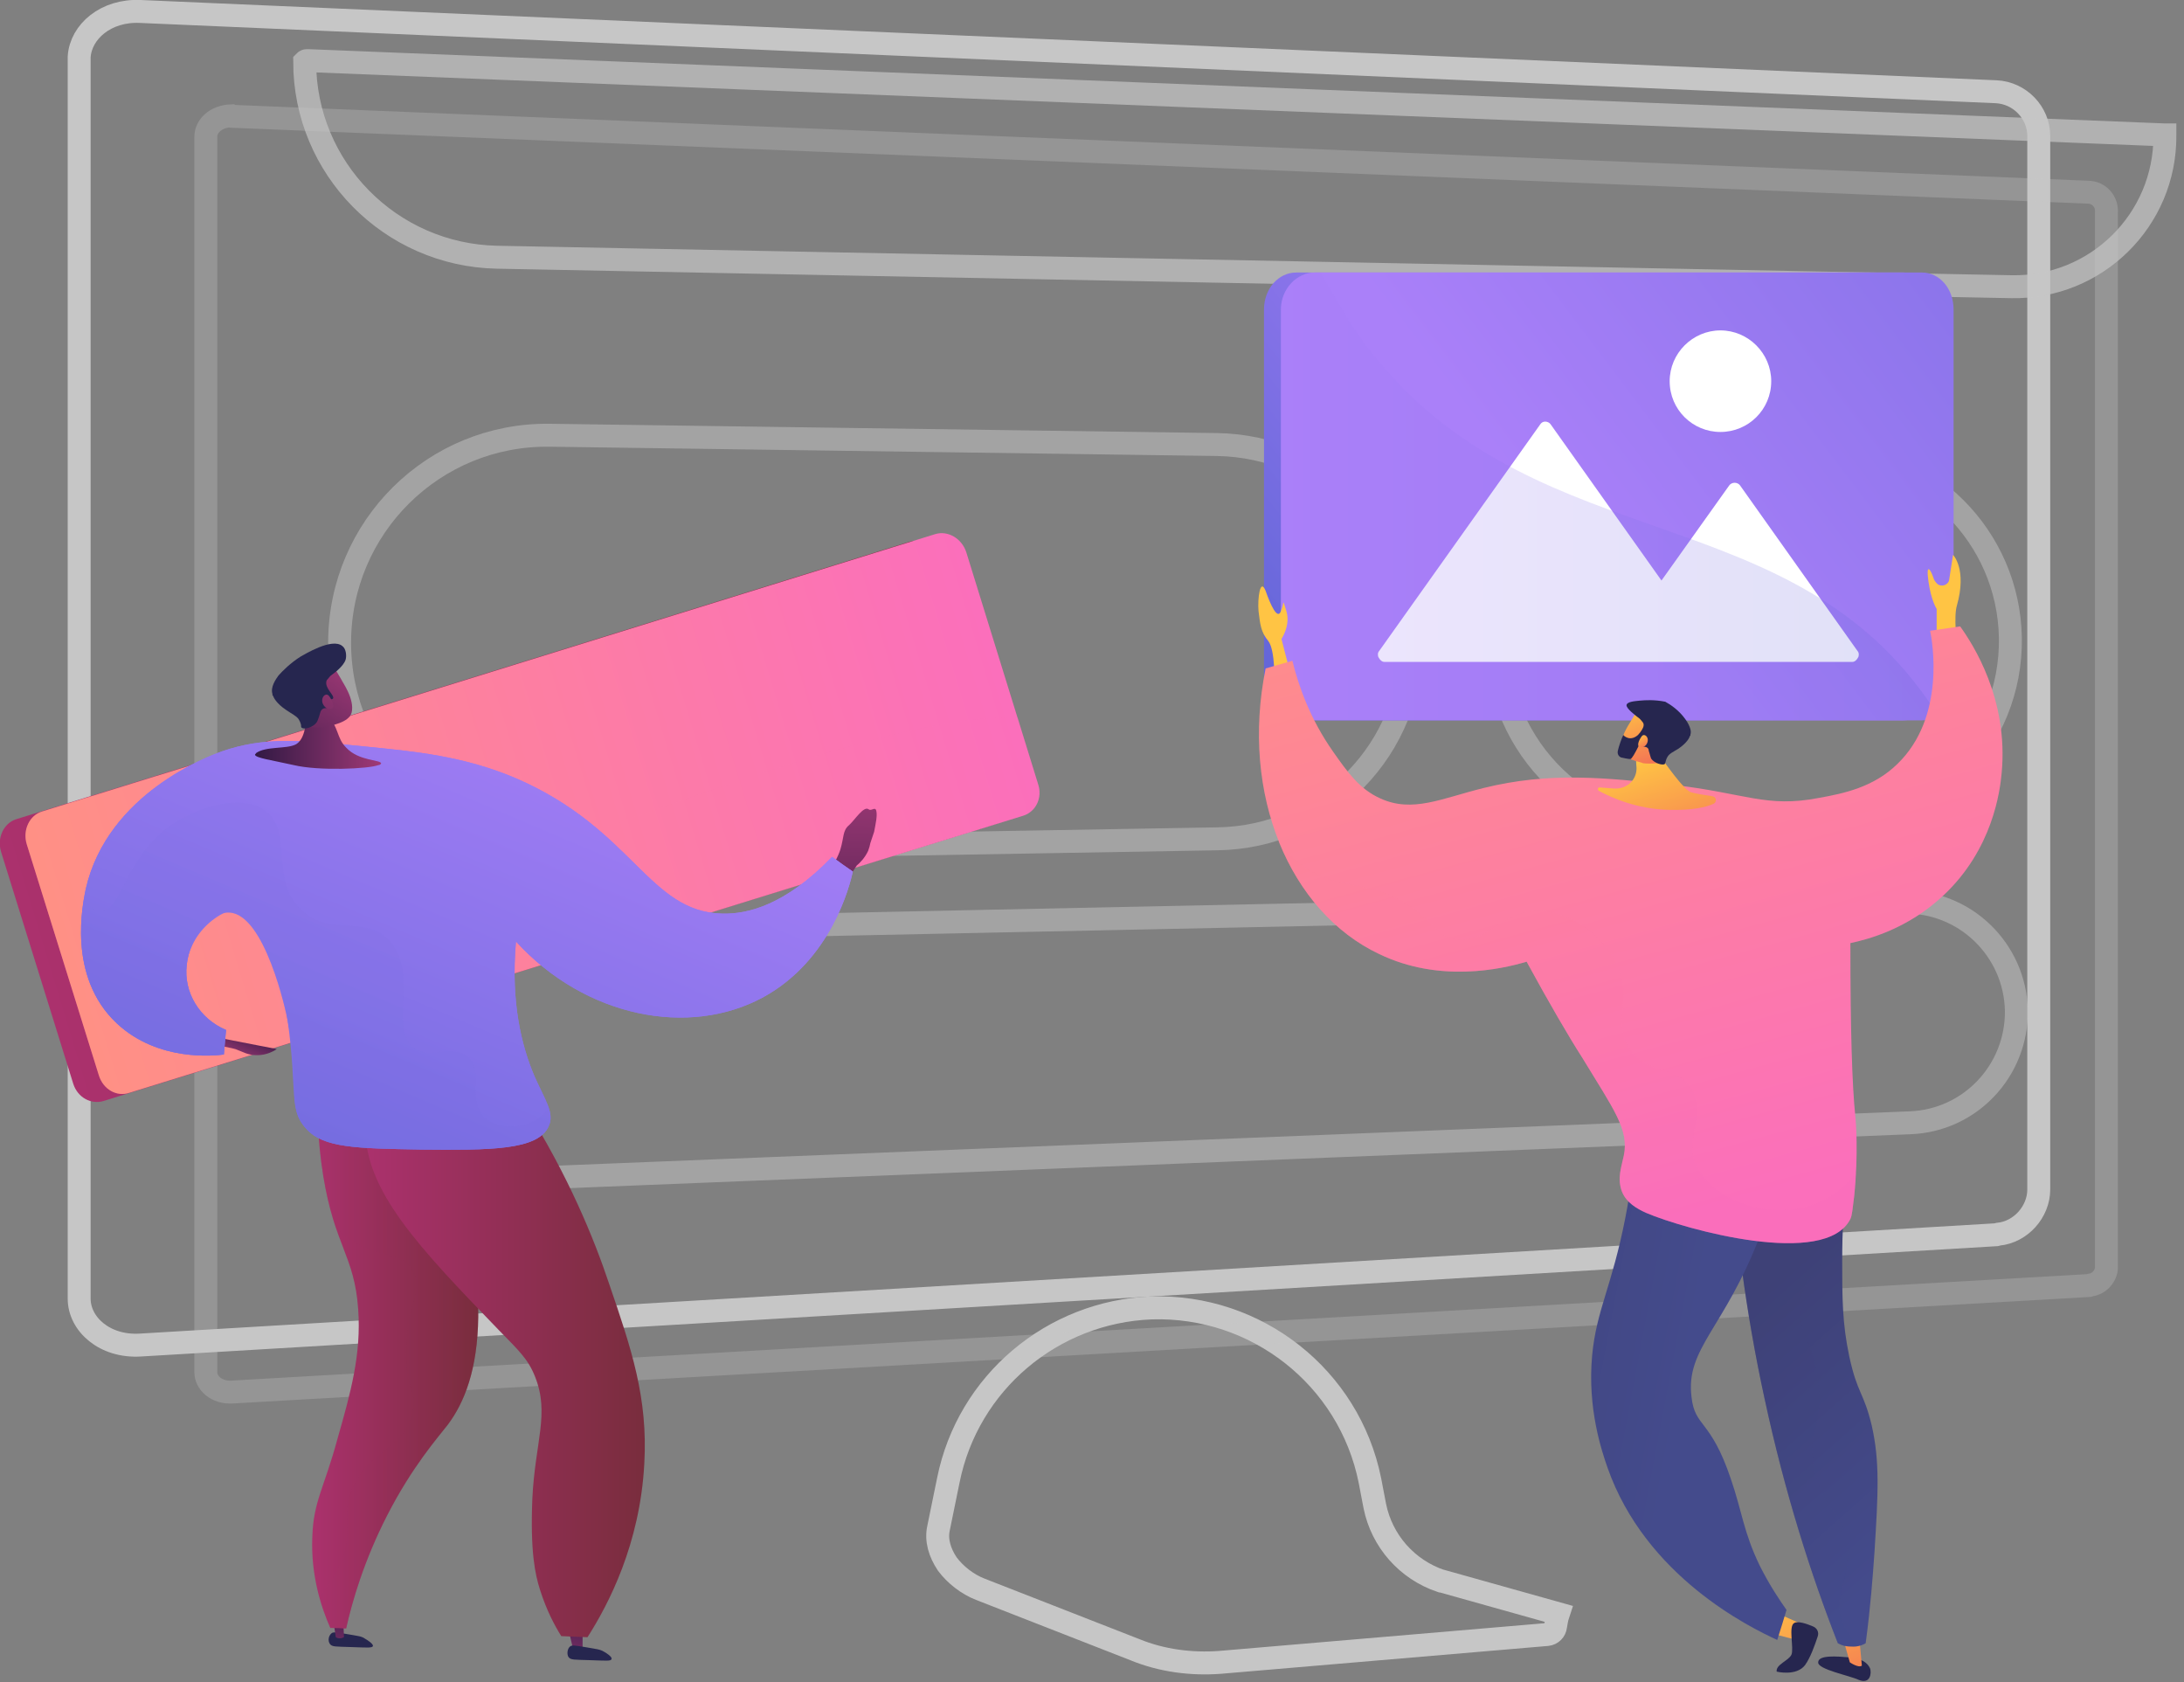
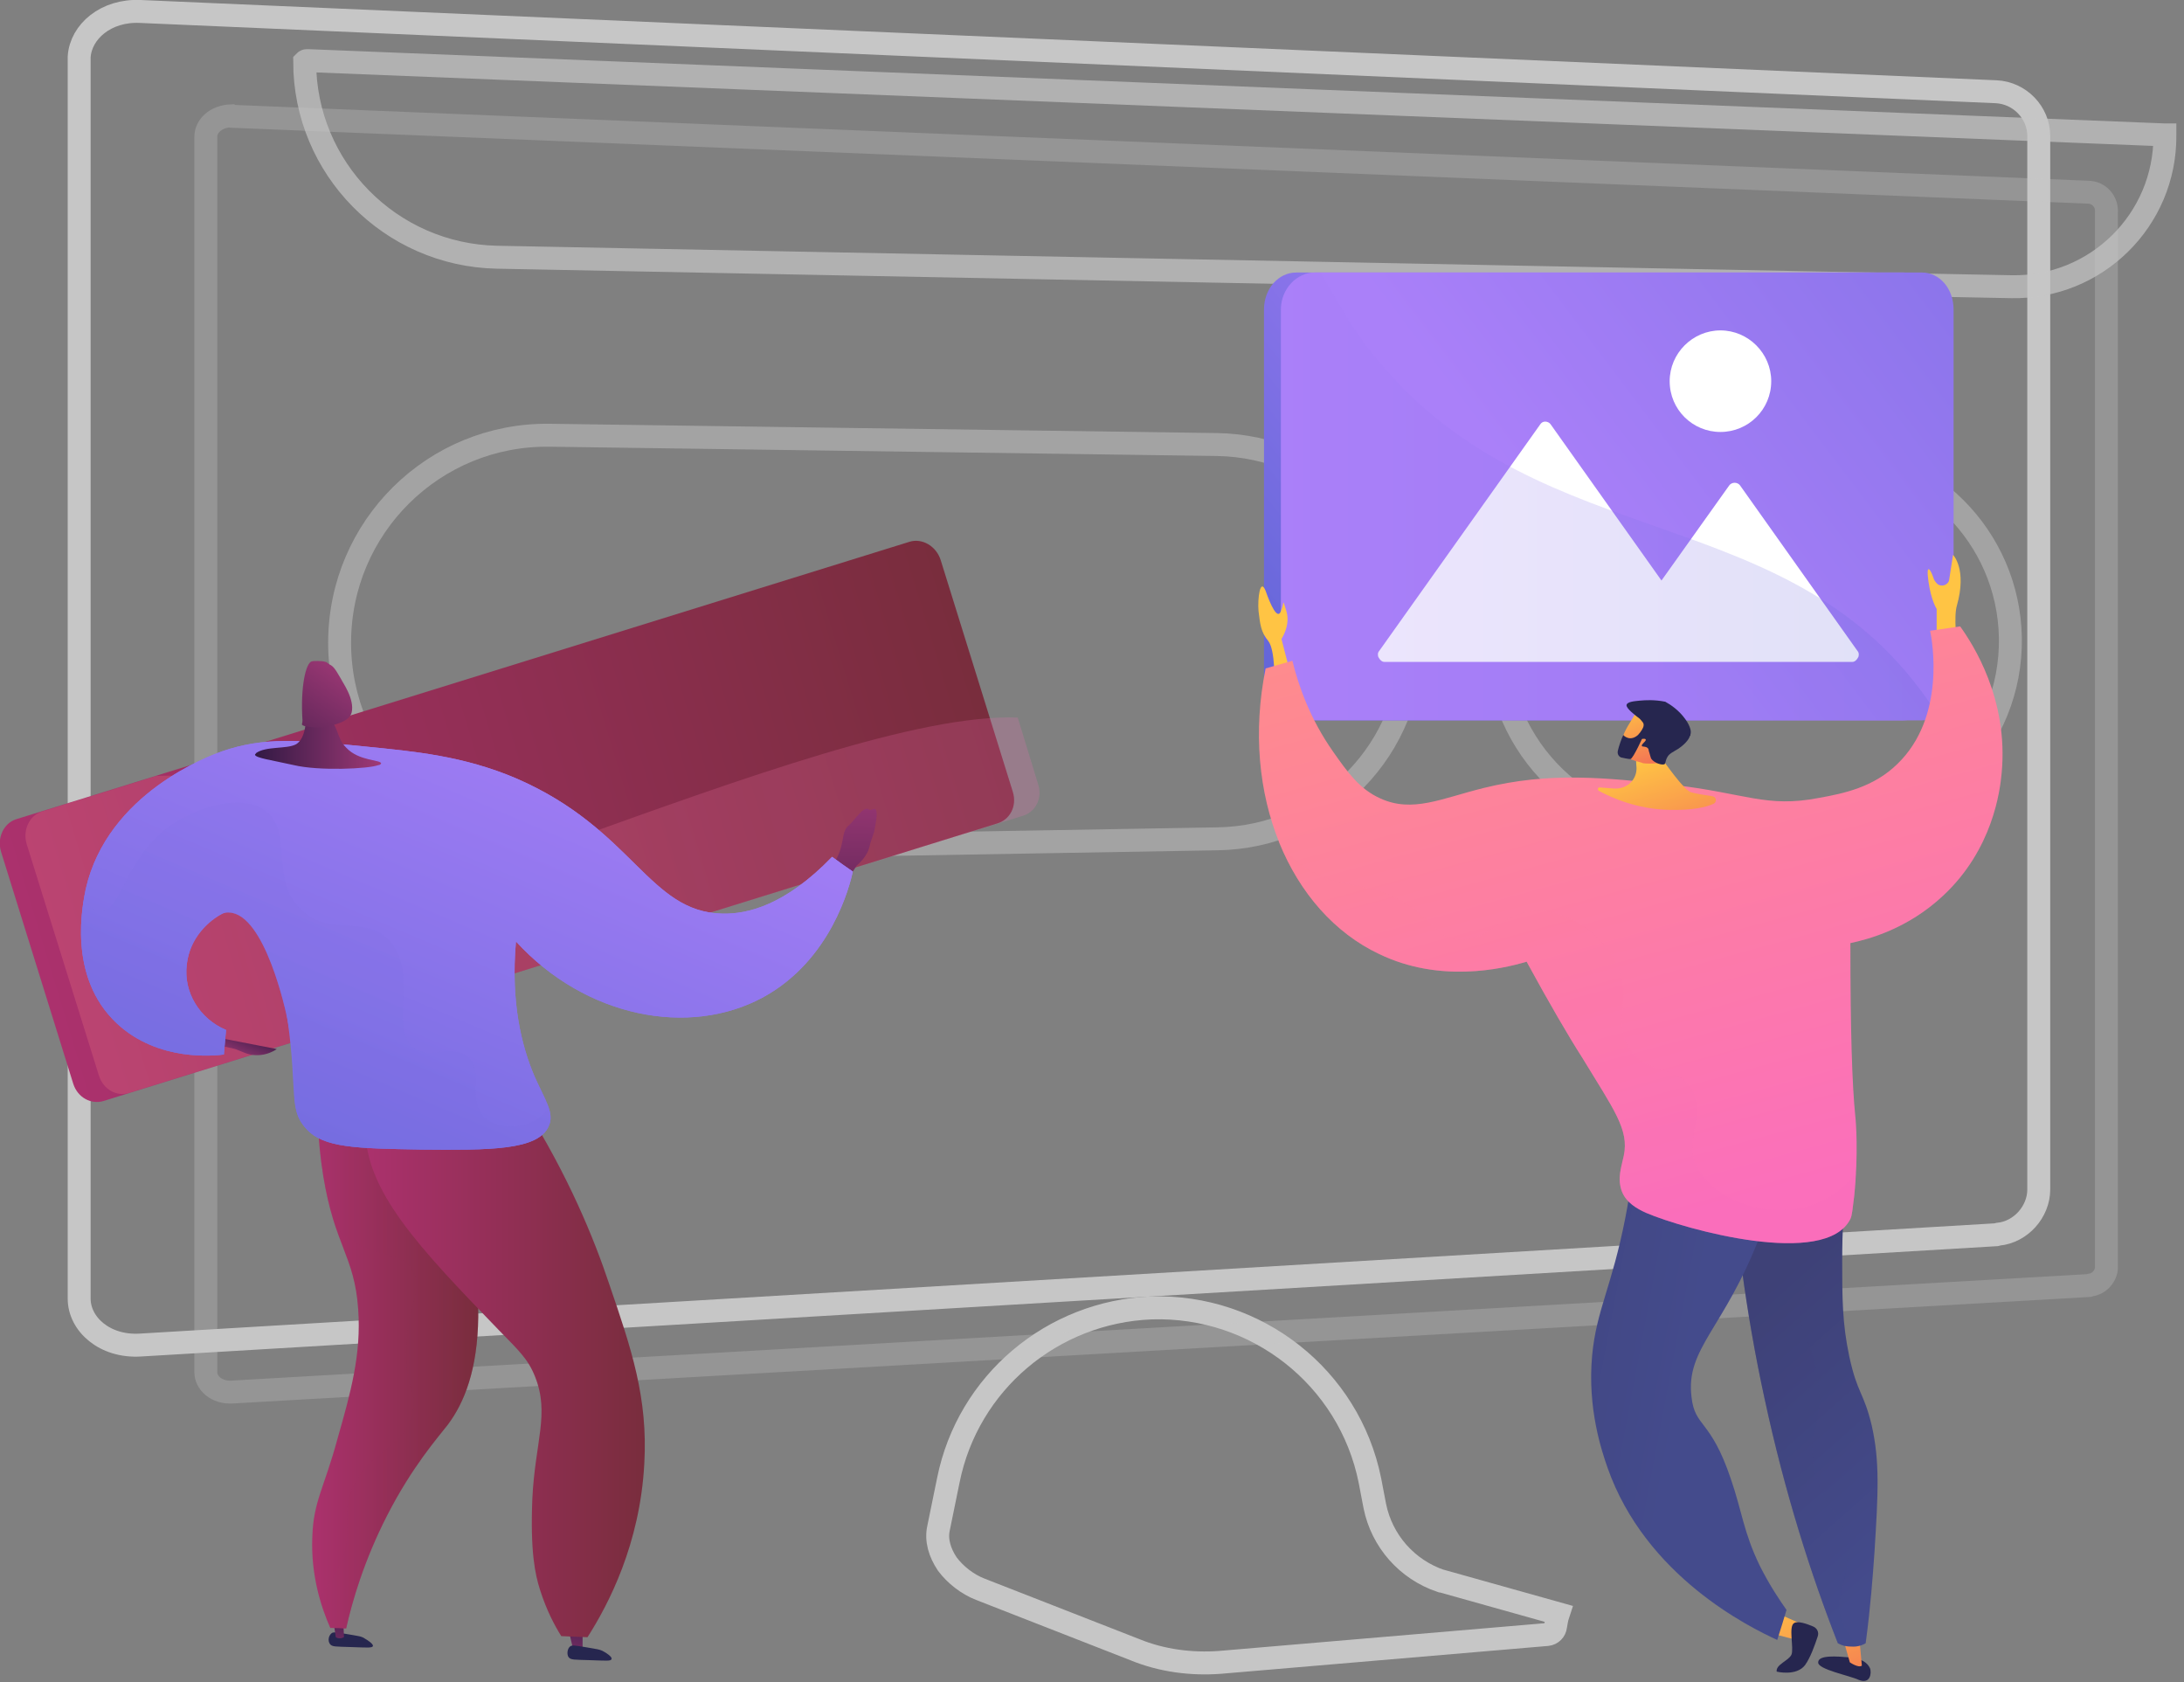
<svg xmlns="http://www.w3.org/2000/svg" version="1.2" viewBox="0 0 400 308" width="400" height="308">
  <rect x="0" y="0" width="400" height="308" fill="#808080" stroke="none" />
  <defs>
    <linearGradient id="P" gradientUnits="userSpaceOnUse" />
    <linearGradient id="g1" x2="1" href="#P" gradientTransform="matrix(172.031,-53.447,16.049,51.658,-1.217,151.347)">
      <stop stop-color="#ab316d" />
      <stop offset="1" stop-color="#792d3d" />
    </linearGradient>
    <linearGradient id="g2" x2="1" href="#P" gradientTransform="matrix(172.03,-53.446,16.049,51.656,3.478,149.889)">
      <stop stop-color="#ff9085" />
      <stop offset="1" stop-color="#fb6fbb" />
    </linearGradient>
    <linearGradient id="g3" x2="1" href="#P" gradientTransform="matrix(172.03,-53.446,16.049,51.656,3.478,149.889)">
      <stop stop-color="#ff9085" />
      <stop offset="1" stop-color="#fb6fbb" />
    </linearGradient>
    <linearGradient id="g4" x2="1" href="#P" gradientTransform="matrix(-2.242,14.631,-12.418,-1.903,65.284,292.939)">
      <stop stop-color="#311944" />
      <stop offset="1" stop-color="#a03976" />
    </linearGradient>
    <linearGradient id="g5" x2="1" href="#P" gradientTransform="matrix(30.429,0,0,99.194,57.132,199.018)">
      <stop stop-color="#ab316d" />
      <stop offset="1" stop-color="#792d3d" />
    </linearGradient>
    <linearGradient id="g6" x2="1" href="#P" gradientTransform="matrix(-4.5,16.155,-13.869,-3.863,111.109,293.931)">
      <stop stop-color="#311944" />
      <stop offset="1" stop-color="#a03976" />
    </linearGradient>
    <linearGradient id="g7" x2="1" href="#P" gradientTransform="matrix(30.43,0,0,102.657,57.132,199.018)">
      <stop stop-color="#ab316d" />
      <stop offset="1" stop-color="#792d3d" />
    </linearGradient>
    <linearGradient id="g8" x2="1" href="#P" gradientTransform="matrix(51.218,0,0,102.698,66.879,197.131)">
      <stop stop-color="#ab316d" />
      <stop offset="1" stop-color="#792d3d" />
    </linearGradient>
    <linearGradient id="g9" x2="1" href="#P" gradientTransform="matrix(-2.51,6.224,-19.584,-7.898,47.748,188.944)">
      <stop stop-color="#311944" />
      <stop offset="1" stop-color="#a03976" />
    </linearGradient>
    <linearGradient id="g10" x2="1" href="#P" gradientTransform="matrix(1.163,-44.416,26.496,.694,142.777,186.291)">
      <stop stop-color="#311944" />
      <stop offset="1" stop-color="#a03976" />
    </linearGradient>
    <linearGradient id="g11" x2="1" href="#P" gradientTransform="matrix(-57.84,135.356,-207.092,-88.494,139.584,130.486)">
      <stop stop-color="#aa80f9" />
      <stop offset="1" stop-color="#6165d7" />
    </linearGradient>
    <linearGradient id="g12" x2="1" href="#P" gradientTransform="matrix(-57.84,135.356,-207.092,-88.494,139.584,130.486)">
      <stop stop-color="#aa80f9" />
      <stop offset="1" stop-color="#6165d7" />
    </linearGradient>
    <linearGradient id="g13" x2="1" href="#P" gradientTransform="matrix(23.033,0,0,13.021,46.718,127.791)">
      <stop stop-color="#311944" />
      <stop offset="1" stop-color="#a03976" />
    </linearGradient>
    <linearGradient id="g14" x2="1" href="#P" gradientTransform="matrix(16.071,-22.767,22.208,15.676,56.083,149.957)">
      <stop stop-color="#311944" />
      <stop offset="1" stop-color="#a03976" />
    </linearGradient>
    <linearGradient id="g15" x2="1" href="#P" gradientTransform="matrix(20.004,-28.339,34.82,24.578,46.608,151.174)">
      <stop stop-color="#311944" />
      <stop offset="1" stop-color="#a03976" />
    </linearGradient>
    <linearGradient id="g16" x2="1" href="#P" gradientTransform="matrix(-70.159,164.186,-301.748,-128.941,129.518,97.801)">
      <stop stop-color="#aa80f9" />
      <stop offset="1" stop-color="#6165d7" />
    </linearGradient>
    <linearGradient id="g17" x2="1" href="#P" gradientTransform="matrix(-74.754,60.455,-57.903,-71.598,343.611,113.206)">
      <stop stop-color="#aa80f9" />
      <stop offset="1" stop-color="#6165d7" />
    </linearGradient>
    <linearGradient id="g18" x2="1" href="#P" gradientTransform="matrix(161.499,-123.633,117.102,152.968,255.853,59.886)">
      <stop stop-color="#aa80f9" />
      <stop offset="1" stop-color="#6165d7" />
    </linearGradient>
    <linearGradient id="g19" x2="1" href="#P" gradientTransform="matrix(120.3,0,0,82.02,234.61,49.902)">
      <stop stop-color="#aa80f9" />
      <stop offset="1" stop-color="#6165d7" />
    </linearGradient>
    <linearGradient id="g20" x2="1" href="#P" gradientTransform="matrix(5.244,37.268,-13.904,1.957,380.692,111.902)">
      <stop stop-color="#ffc444" />
      <stop offset="1" stop-color="#f36f56" />
    </linearGradient>
    <linearGradient id="g21" x2="1" href="#P" gradientTransform="matrix(5.079,36.098,-10.329,1.453,262.867,128.915)">
      <stop stop-color="#ffc444" />
      <stop offset="1" stop-color="#f36f56" />
    </linearGradient>
    <linearGradient id="g22" x2="1" href="#P" gradientTransform="matrix(7.848,23.358,-11.028,3.705,340.621,285.873)">
      <stop stop-color="#ffc444" />
      <stop offset="1" stop-color="#f36f56" />
    </linearGradient>
    <linearGradient id="g23" x2="1" href="#P" gradientTransform="matrix(8.088,24.073,-24.682,8.293,328.24,290.329)">
      <stop stop-color="#ffc444" />
      <stop offset="1" stop-color="#f36f56" />
    </linearGradient>
    <linearGradient id="g24" x2="1" href="#P" gradientTransform="matrix(-35.831,-40.399,29.278,-25.968,246.087,376.648)">
      <stop stop-color="#444b8c" />
      <stop offset="1" stop-color="#3e4177" />
    </linearGradient>
    <linearGradient id="g25" x2="1" href="#P" gradientTransform="matrix(-35.103,-39.579,28.855,-25.591,232.068,386.993)">
      <stop stop-color="#444b8c" />
      <stop offset="1" stop-color="#3e4177" />
    </linearGradient>
    <linearGradient id="g26" x2="1" href="#P" gradientTransform="matrix(-61.383,-11.439,22.153,-118.878,296.436,319.499)">
      <stop stop-color="#444b8c" />
      <stop offset="1" stop-color="#3e4177" />
    </linearGradient>
    <linearGradient id="g27" x2="1" href="#P" gradientTransform="matrix(36.504,134.028,-140.338,38.222,334.084,72.181)">
      <stop stop-color="#ff9085" />
      <stop offset="1" stop-color="#fb6fbb" />
    </linearGradient>
    <linearGradient id="g28" x2="1" href="#P" gradientTransform="matrix(7.427,21.906,-26.165,8.871,309.664,135.837)">
      <stop stop-color="#ffc444" />
      <stop offset="1" stop-color="#f36f56" />
    </linearGradient>
    <linearGradient id="g29" x2="1" href="#P" gradientTransform="matrix(4.039,11.912,-10.044,3.405,306.729,125.907)">
      <stop stop-color="#ffc444" />
      <stop offset="1" stop-color="#f36f56" />
    </linearGradient>
    <linearGradient id="g30" x2="1" href="#P" gradientTransform="matrix(1.509,2.434,-2.862,1.775,301.747,133.543)">
      <stop stop-color="#ffc444" />
      <stop offset="1" stop-color="#f36f56" />
    </linearGradient>
    <linearGradient id="g31" x2="1" href="#P" gradientTransform="matrix(32.964,121.031,-107.773,29.353,295.747,91.25)">
      <stop stop-color="#ff9085" />
      <stop offset="1" stop-color="#fb6fbb" />
    </linearGradient>
  </defs>
  <style>.a{fill:none;stroke:#c6c6c6;stroke-width:4.2}.b{mix-blend-mode:multiply;fill:none;stroke:#c6c6c6;stroke-width:4.2}.c{opacity:.7;fill:none;stroke:#c6c6c6;stroke-width:4.2}.d{fill:url(#g1)}.e{fill:url(#g2)}.f{opacity:.2;mix-blend-mode:multiply;fill:url(#g3)}.g{fill:#26264f}.h{fill:url(#g4)}.i{fill:url(#g5)}.j{fill:url(#g6)}.k{opacity:.3;mix-blend-mode:multiply;fill:url(#g7)}.l{fill:url(#g8)}.m{fill:url(#g9)}.n{fill:url(#g10)}.o{fill:url(#g11)}.p{fill:url(#g12)}.q{fill:url(#g13)}.r{fill:url(#g14)}.s{fill:url(#g15)}.t{opacity:.3;mix-blend-mode:multiply;fill:url(#g16)}.u{fill:url(#g17)}.v{fill:url(#g18)}.w{fill:#fff}.x{mix-blend-mode:multiply;fill:url(#g19)}.y{fill:url(#g20)}.z{fill:url(#g21)}.A{fill:url(#g22)}.B{fill:url(#g23)}.C{fill:url(#g24)}.D{opacity:.3;mix-blend-mode:multiply;fill:url(#g25)}.E{fill:url(#g26)}.F{fill:url(#g27)}.G{fill:url(#g28)}.H{fill:url(#g29)}.I{fill:url(#g30)}.J{opacity:.3;mix-blend-mode:multiply;fill:url(#g31)}</style>
  <path class="a" d="m210.9 239.5c19.2-0.6 36.2 12.7 40 31.6l0.9 4.7c1.3 6.4 5.9 11.6 12.1 13.7h0.1l21.4 6q-0.1 0.3-0.2 0.7c-0.1 0.4-0.2 1-0.3 1.6-0.1 0.8-0.7 1.4-1.5 1.5l-59.9 5.1c-5.3 0.4-10.7-0.3-15.6-2.3l-28.4-11.1c-2.3-0.9-4.5-2.6-6-4.6-1.4-2.1-2.1-4.4-1.6-6.6l1.8-8.8c3.6-17.8 19-30.8 37.2-31.5z" />
  <path class="a" d="m25.7 2.1l339.9 14.7c4.3 0.2 7.8 3.8 7.8 8.1v192.9c0 4.1-3.3 7.8-7.4 8.2l-0.4 0.1-339.9 20.2c-6.5 0.4-11.2-3.8-11.2-8.5v-226.9-0.5c0.3-4.6 4.9-8.6 11.2-8.3z" />
  <g style="opacity:.3">
    <path class="b" d="m42.6 21.3l340 13.9c1.8 0.1 3.2 1.6 3.2 3.4v193.4c0 1.6-1.3 3.1-2.9 3.3l-0.3 0.1-340 19.5c-3.1 0.2-4.9-1.8-4.9-3.6v-226.3c0-1.8 1.7-3.7 4.7-3.8z" />
  </g>
  <path class="c" d="m56.4 11.1l340 13.6q0 0 0 0 0.1 0 0.1 0 0 0 0 0.1c0.1 15.5-12.6 28-28.1 27.7l-277.4-5.4c-19.5-0.4-35.2-16.3-35.2-35.8q0 0 0.1-0.1 0.1-0.1 0.3-0.1z" />
  <g style="opacity:.5">
    <path class="a" d="m100.7 79.7l122.2 1.7c19.6 0.3 35.4 16.1 35.6 35.7 0.3 19.9-15.6 36.2-35.5 36.5l-122.2 2.1c-21.2 0.4-38.6-16.7-38.6-38 0-21.2 17.3-38.3 38.5-38z" />
    <path class="a" d="m309.5 82.6l24.7 0.4c18.6 0.2 33.7 15.2 34 33.8 0.3 19-14.9 34.6-33.9 34.9l-24.7 0.4c-19.3 0.4-35.2-15-35.4-34.3-0.2-19.6 15.8-35.5 35.3-35.2z" />
-     <path class="a" d="m348.6 165.2c11.2-0.3 20.5 8.7 20.7 19.9 0.1 11-8.5 20.1-19.5 20.5l-263.9 10.6c-12.9 0.5-23.6-9.8-23.6-22.7-0.1-12.4 9.8-22.5 22.2-22.8z" />
  </g>
  <path class="d" d="m185.5 145c0.8 2.6-0.5 5.1-2.9 5.8l-163.6 50.8c-2.3 0.7-4.8-0.6-5.6-3.2l-13.2-42.4c-0.8-2.6 0.5-5.3 2.8-6l163.6-50.8c2.3-0.7 4.9 0.8 5.7 3.4z" />
-   <path class="e" d="m177 101.2l13.1 42.3c0.9 2.6-0.4 5.2-2.8 5.9l-163.6 50.7c-2.3 0.8-4.8-0.6-5.6-3.2l-13.2-42.3c-0.8-2.6 0.5-5.3 2.8-6l163.6-50.8c2.3-0.7 4.9 0.8 5.7 3.4z" />
  <path class="f" d="m186.4 131.4l3.7 12.1c0.9 2.6-0.4 5.2-2.8 5.9l-163.6 50.7c-2.3 0.8-4.8-0.6-5.6-3.2l-13.2-42.3c-0.8-2.6 0.5-5.3 2.8-6l20.9-6.5c5.5-0.3 11 0.5 15.9 3.5 16.5 10 17.8 23.4 60.3 8.1 31-11.1 63.6-23 81.6-22.3z" />
  <path class="g" d="m60.7 299.1c0.3-0.3 0.8-0.2 2.7 0.1 2.3 0.4 2.8 0.4 3.5 0.9 0.2 0.1 1.5 0.9 1.4 1.3-0.1 0.4-1 0.3-4.1 0.2-2.7-0.1-3.4 0-3.8-0.6-0.4-0.6-0.2-1.5 0.3-1.9z" />
  <path class="h" d="m61.1 297.1l0.4 2.7q0.7 0.4 1.5 0l-0.1-2.4z" />
  <path class="i" d="m58.2 199c-0.1 3.8-0.1 9.5 1 16.3 2.1 12.9 5.7 14.6 6.4 24.4 0.6 8.3-1.4 15.4-3.8 23.8-2.4 8.9-4.4 11.4-4.6 17.9-0.3 7 1.6 12.9 3.3 16.7q1.5 0 2.9 0.1c1.1-5 3.3-12.5 7.5-20.7 4.6-9 9.4-14.4 11.1-16.6 6.1-8.1 9.7-24.3-2.7-60.7q-10.5-0.6-21.1-1.2z" />
  <path class="j" d="m103.9 297.5l1 4.2c0 0 0.7 0.6 1.8 0v-4z" />
  <path class="g" d="m104.4 301.5c0.4-0.3 0.8-0.2 2.7 0.1 2.3 0.4 2.8 0.4 3.6 0.9 0.2 0.1 1.5 0.9 1.3 1.3-0.1 0.4-0.9 0.3-4 0.2-2.8-0.1-3.5 0-3.9-0.6-0.3-0.5-0.2-1.5 0.3-1.9z" />
  <path class="k" d="m79.3 200.2q-10.5-0.6-21.1-1.2c-0.1 3.8-0.1 9.5 1 16.3 0.7 4.1 1.5 7.1 2.3 9.5q0.8 0.9 1.8 1.6c5.5 4.2 10.1 2.5 12.3 6.3 2.2 3.7-1.6 6.6-1.2 16.2 0.3 6.1 1.9 6.1 1.2 9.5-1.4 7.1-8.4 6.9-11.3 14.7-1.8 5 0.4 6.6-1.6 12.2-1 2.9-2.6 5.2-4.2 7 0.6 2.2 1.3 4.2 2 5.8q1.5 0 2.9 0.1c1.1-5 3.3-12.5 7.5-20.7 4.6-9 9.4-14.4 11.1-16.6 6.1-8.1 9.7-24.3-2.7-60.7z" />
  <path class="l" d="m69.2 197.1c-2 4.1-2.3 7.3-2.3 9.4-0.1 11.5 9.8 21.9 24.4 37 3.6 3.7 5.4 5.3 6.7 8.6 2.7 6.8 0 11.9-0.5 22.3-0.4 9.7 0.5 13.9 1.4 16.7 1.2 3.8 2.7 6.6 3.9 8.5q2.4 0.1 4.8 0.2c3.9-6.1 9.6-17.1 10.4-31.7 0.7-12.2-2.4-21.2-6.4-32.9-2.8-8.4-7.5-19.9-15.5-32.6q-13.5-2.7-26.9-5.5z" />
-   <path class="m" d="m40.4 190.1v1.4l2.3 0.5q0.5 0.1 0.9 0.3l1 0.4c2 0.9 4.3 0.6 6.1-0.6z" />
+   <path class="m" d="m40.4 190.1v1.4l2.3 0.5q0.5 0.1 0.9 0.3l1 0.4c2 0.9 4.3 0.6 6.1-0.6" />
  <path class="n" d="m160.5 148.5c-0.2-0.9-0.9 0.1-1.4-0.3-0.9-0.7-2.5 1.9-3.6 2.9-1.2 1-0.9 2.2-1.6 4.5-0.4 1.2-1.2 2.9-2.7 4.7l2.7 2.9 3-4.7c0.6-0.5 1.5-1.4 2.1-2.7q0.3-0.8 0.4-1.4l0.7-2.1c0.3-1.6 0.6-2.9 0.4-3.8z" />
  <path class="o" d="m41.4 188.6q-0.2 2.3-0.4 4.5c-1.6 0.2-12 1.4-19.6-5.7-9.2-8.6-6.2-22.1-5.7-24.6 4-17.6 22.7-24.4 24.9-25.2 7.8-2.7 14.3-2.1 26.3-0.9 9 0.9 18 1.7 27.8 5.9 21.3 9.3 24.1 24.4 37.6 24.7 4.6 0.1 11.5-1.5 20.1-10.4q1.9 1.4 3.8 2.7c-0.6 2.7-4 16.2-16.4 23-13.6 7.4-32.6 3.7-45.3-10.2-1 11.3 1.1 19.3 3.4 24.7 1.9 4.3 3.7 6.7 2.6 9.1-1.9 4.5-11.1 4.4-23.2 4.3-12-0.2-18.1-0.3-21.2-3.8-3.3-3.5-1.6-6.7-3.4-19.7-1.5-11.1-2.6-19.3-6.8-20.6-3.9-1.1-11 3.4-11.7 10.3-0.6 4.9 2.3 9.8 7.2 11.9z" />
  <path class="p" d="m41.4 188.6q-0.2 2.3-0.4 4.5c-1.6 0.2-12 1.4-19.6-5.7-9.2-8.6-6.2-22.1-5.7-24.6 4-17.6 22.7-24.4 24.9-25.2 7.8-2.7 14.3-2.1 26.3-0.9 9 0.9 18 1.7 27.8 5.9 21.3 9.3 24.1 24.4 37.6 24.7 4.6 0.1 11.5-1.5 20.1-10.4q1.9 1.4 3.8 2.7c-0.6 2.7-4 16.2-16.4 23-13.6 7.4-32.6 3.7-45.3-10.2-1 11.3 1.1 19.3 3.4 24.7 1.9 4.3 3.7 6.7 2.6 9.1-1.9 4.5-11.1 4.4-23.2 4.3-12-0.2-18.1-0.3-21.2-3.8-3.8-4.1-0.9-8.1-3.4-19.7-0.3-1.8-4.2-19.6-10.7-19.9-3.4-0.2-7.3 4.6-7.8 9.6-0.6 5 2.3 9.9 7.2 11.9z" />
  <path class="q" d="m55.9 127.8c0.6 5.7-0.5 7.8-1.7 8.5-1.7 0.9-5.5 0.3-7.3 1.6 0 0.1-0.2 0.2-0.2 0.3 0.1 0.6 3.1 1 7.1 1.9 4.6 1.1 13.7 0.7 15.5 0 0.2 0 0.4-0.1 0.5-0.3 0-0.7-4.1-0.4-6.4-2.9-1.8-1.8-1.2-3.5-3.7-6.5-0.6-0.7-1.2-1.2-1.6-1.5q-1.1-0.6-2.2-1.1z" />
  <path class="r" d="m60 133.1c0.4-0.3 3.9-0.7 4.4-2.6 0.6-2.5-1.7-5.6-1.9-6.1-1.2-2.1-1.5-2.4-2.1-2.7l-0.7-0.5q-0.1 0-0.1 0c-0.5-0.2-2.2-0.2-2.5-0.1-1.1 0.3-2.1 4.7-1.7 10.8q0 0.4-0.1 0.7c-0.1 0.7 4.7 0.7 4.7 0.5z" />
-   <path class="g" d="m63.3 120.8c-0.4 1.2-2 2.4-2.7 2.9-0.1 0.1-0.4 0.4-0.7 0.8q-0.1 0.1-0.1 0.2c-0.4 1.3 1.5 2.6 1.2 3.2-0.3 0.4-1.6-0.1-1.7 0.2-0.2 0.4 0.9 1 0.8 1.4-0.2 0.3-0.8 0-1.2 0.5-0.2 0.2-0.2 0.4-0.4 1-0.1 0.4-0.3 0.8-0.4 1.1-0.6 1.1-2.5 1.6-2.9 1.1-0.1-0.1 0-0.2-0.1-0.6 0 0-0.1-0.4-0.4-0.9-0.4-0.6-1.3-1-2.3-1.7-1.8-1.2-2.3-2.3-2.4-2.6q-0.1-0.1-0.1-0.1 0-0.1 0-0.2c-0.4-1.3 0.6-2.7 1.1-3.4 0.8-0.9 2.2-2.3 4.1-3.5 0.6-0.3 5.7-3.5 7.6-1.9 0.7 0.5 0.8 1.8 0.6 2.5z" />
-   <path class="s" d="m60.3 127.5c-0.5-0.7-1.3-0.1-1.3 0.8 0 0.8 0.8 1.7 1.6 1.5 0.8-0.2 0.3-1.5-0.3-2.3z" />
  <path class="t" d="m97.5 205.4c-2.7 1.3-6.5 1.2-8.7-0.8-3.4-3.1 0.1-9-3.4-11.3-3.3-2.1-6.4 0.7-9.3-1.2-5.1-3.3 0.7-13.8-4.7-19.8-4.4-5-10.9-0.6-16.2-5.7-6-5.7-1.3-14.4-6.7-18.2-4.5-3.2-12.7-0.5-17.6 3-8.2 6-8.7 15.6-12.5 15.4-0.9 0-1.9-0.5-3-2.2-0.8 4.6-1.8 15.4 6 22.8 7.6 7.1 18 5.9 19.6 5.7q0.2-2.2 0.4-4.5c-4.9-2-7.8-6.9-7.2-11.9 0.5-5 4.4-9.8 7.8-9.6 6.5 0.3 10.4 18.1 10.7 19.9 2.5 11.6-0.4 15.6 3.4 19.7 3.1 3.5 9.2 3.6 21.2 3.8 12.1 0.1 21.3 0.2 23.2-4.3 0.5-1 0.4-2.1 0-3.3-0.8 1.1-1.8 2-3 2.5z" />
  <path class="u" d="m354.7 124.6c0 3.9-2.9 7.3-6.1 7.3h-111.2c-3.2 0-5.9-3.4-5.9-7.3v-67.9c0-3.9 2.7-6.8 5.9-6.8h111.2c3.2 0 6.1 2.9 6.1 6.8z" />
  <path class="v" d="m357.8 56.7v67.9c0 2.6-1.2 5-2.9 6.3-0.9 0.6-1.8 1-2.9 1h-111.2c-3.2 0-6.2-3.4-6.2-7.3v-67.9c0-3.9 3-6.8 6.2-6.8h111.2c3.2 0 5.8 2.9 5.8 6.8z" />
  <path class="w" d="m340.2 119.2l-21.5-30.3c-0.2-0.3-0.6-0.5-1-0.5-0.4 0-0.8 0.2-1 0.5l-12.4 17.4-20.3-28.6c-0.2-0.3-0.6-0.5-1-0.5-0.4 0-0.7 0.2-0.9 0.5l-29.5 41.5c-0.3 0.3-0.3 0.9-0.1 1.2 0.2 0.4 0.6 0.8 1 0.8h40.5 20.7 24.6c0.4 0 0.8-0.4 1-0.8 0.2-0.3 0.2-0.9-0.1-1.2z" />
  <path fill-rule="evenodd" class="w" d="m315.1 79.1c-5.1 0-9.3-4.1-9.3-9.3 0-5.1 4.2-9.3 9.3-9.3 5.1 0 9.3 4.2 9.3 9.3 0 5.2-4.2 9.3-9.3 9.3z" />
  <g style="opacity:.2">
    <path class="x" d="m354.9 130.9c-0.8 0.6-1.8 1-2.9 1h-111.2c-3.2 0-6.2-3.4-6.2-7.3v-67.9c0-3.9 3-6.8 6.2-6.8h1.1c2.1 3.6 4.7 8.4 7.8 12.7 29.2 39.4 75.3 28 102 63.7 1.2 1.6 2.2 3.1 3.2 4.6z" />
  </g>
  <path class="y" d="m354.7 118.2v-6.7c0 0-1-1.5-1.5-5-0.5-3.6 0.4-2.2 0.9-0.7 0.1 0.4 0.4 0.8 0.7 1.1 0.8 0.7 2.1 0.2 2.2-0.8l0.7-4.5c0 0 2.6 2.6 0.7 9.3-0.6 2 0 7 0 7z" />
  <path class="z" d="m236.4 123.6l-1.7-6.6c0 0 1.7-2.5 0.9-5.1-0.8-2.5-0.3-1.6-1 0-0.6 1.7-1.9-1.1-2.8-3.7-1-2.5-1.5 1.4-1.3 3.7 0.3 2.4 0.4 3.8 1.8 5.5 1.3 1.7 1.1 7.7 1.1 7.7z" />
  <path class="g" d="m333 304.4c0-1.4 3.5-1.1 5.8-0.9 2.3 0.2 3.3 1.1 3.7 2 0.3 0.8 0.1 3-2.1 2.1-1.7-0.8-7.5-1.9-7.4-3.2z" />
  <path class="A" d="m337.2 298.8l1.6 5.6c0 0 1.6 1.1 2.2 0.6l-0.6-6.5z" />
  <path class="B" d="m325.7 295.5l5.4 2.4-0.9 2.7-5.4-1.4z" />
  <path class="g" d="m325.4 306.1c0 0 3.6 0.9 5.2-1.2 1-1.4 1.8-3.7 2.3-5.2 0.3-0.8-0.1-1.6-0.9-1.9-1.2-0.5-2.7-1-3.4-0.6-1.1 0.6 0 4.7-0.5 5.8-0.5 1.1-2.9 1.8-2.7 3.1z" />
  <path class="C" d="m317 211.6c0.8 13 2.6 28.1 6.2 44.6 3.7 17.2 8.5 32.2 13.4 44.7 0.5 0.3 1.3 0.6 2.4 0.6 1.3 0.1 2.2-0.3 2.7-0.6 0.9-6.7 1.3-12.3 1.6-16.5 0.7-11.1 1-16.8-0.5-23.4-1.5-6.2-2.6-5.7-4.1-12.6-1.3-6.1-1.3-10.8-1.3-17.6 0-4.7 0.2-11.1 1.1-18.6q-10.7-0.3-21.5-0.6z" />
  <path class="D" d="m337.3 296.4c-1.4-4.6 1.4-6.7 1.1-12.6-0.4-7.1-4.8-7.3-6.2-15.3-1.1-6.4 1.6-7 0.9-14.8-0.8-8.3-4.1-10-3.4-15 0.4-2.7 2-6.5 7.7-10.6 0.1-4.4 0.3-9.8 1.1-15.9q-10.7-0.3-21.5-0.6c0.8 13 2.6 28.1 6.2 44.6 3.7 17.2 8.5 32.2 13.4 44.7 0.5 0.3 1.3 0.6 2.4 0.6 0.6 0 1.1 0 1.5-0.1-1.4-1.4-2.6-3-3.2-5z" />
  <path class="E" d="m299.5 209.3c-0.2 3.1-0.7 7.9-1.8 13.6-2.5 12.8-5.3 16.9-6.1 25.3-0.9 9.8 1.8 17.6 2.8 20.5 7 20 26.1 29.3 31.1 31.6q0.9-2.8 1.7-5.5c-1.2-1.7-3.1-4.5-4.9-8.1-3-6.2-3.2-9.8-5.3-15.9-3.7-11-6.6-9.4-7.2-15-1.1-8.9 6-12.5 12.5-29.4 1.9-4.9 2.9-9 3.5-11.5q-13.1-2.8-26.3-5.6z" />
  <path class="F" d="m353.5 115.5q2.8-0.4 5.5-0.8c2.3 3.2 8.9 13.3 7.6 26.9-0.3 3.2-1.6 13.9-10.7 22.4-6.5 6.1-13.7 8-17 8.7 0 15.8 0.3 25.8 0.9 31.7 0.1 0.8 0.6 6.8-0.2 14.6-0.3 2.4-0.4 3.6-0.7 4.2-4.5 9.1-30.4 1.9-37.4-1.1-1.8-0.8-3.6-1.9-4.4-3.8-1-2.5-0.1-4.7 0.3-6.7 1-4.8-1.9-8.5-7.6-17.9-2.5-3.9-6-9.9-10.2-17.6-4.7 1.4-16 3.9-27-1.4-16.3-7.7-25.5-29.1-20.8-52.3q2.5-0.7 4.9-1.4c1.1 4.5 3.2 10.6 7.5 16.7 2.6 3.7 4.8 6.8 8.6 8.5 5.9 2.7 11.2 0 18.9-1.9 12.1-3 22.2-1.9 34.5-0.6 13.5 1.5 17.2 4.3 27 2.4 4.4-0.8 9.9-1.9 14.3-6.2 8.9-8.6 6.4-22.5 6-24.4z" />
  <path class="G" d="m303.3 133.2c0 0-0.8 3.2 0.3 4.7 1.1 1.4 4.9 7 6.2 7.2 0.7 0.2 2.4 0.5 3.8 0.7 0.8 0.1 0.9 1.1 0.2 1.4-1.3 0.6-3.8 1.2-8 1.1-6-0.1-10.8-2.3-13-3.5-0.3-0.2-0.1-0.7 0.2-0.6l2.7 0.2c2.4 0.1 4.3-1.8 4-4.2l-0.1-1.5z" />
  <path class="H" d="m300.8 139.7c-0.4-0.2-3.4-0.6-3.8-2.2-0.6-2.2 1.4-4.9 1.6-5.3 1.1-1.9 1.3-2.1 1.8-2.4l0.7-0.4q0 0 0.1 0c0.4-0.2 1.8-0.2 2.1-0.1 1 0.2 1.9 4 1.5 9.4q0 0.3 0.1 0.6c0.1 0.6-4.1 0.6-4.1 0.4z" />
  <path class="g" d="m297.9 129.1c-0.1 0.6 1.6 1.9 2.4 2.5 0.1 0.1 0.3 0.3 0.6 0.7q0 0 0.1 0.2c0.3 1-1.4 2.2-1.1 2.7 0.3 0.3 1.4-0.1 1.5 0.2 0.2 0.3-0.8 0.8-0.7 1.2 0.1 0.2 0.7 0 1.1 0.4 0.2 0.2 0.1 0.4 0.3 0.9 0.1 0.4 0.2 0.7 0.3 1 0.6 0.9 2.2 1.3 2.5 1 0.1-0.2 0.1-0.2 0.2-0.6 0 0 0.1-0.4 0.3-0.7 0.3-0.6 1.2-1 2-1.5 1.6-1.1 2-2 2.1-2.3q0-0.1 0.1-0.1 0-0.1 0-0.2c0.4-1.1-1-2.9-1-2.9-1.1-1.5-2.5-2.5-3.6-3.1-2-0.4-3.6-0.3-4.7-0.2-1 0.1-2.3 0.2-2.4 0.8z" />
  <path class="g" d="m297.3 134.6c0 0 1.3 1.5 3-0.3l0.8 0.2c0 0-2 4.5-2.5 4.5-0.4 0-1.7-0.3-1.7-0.3-0.5-0.2-0.7-0.7-0.6-1.2 0.2-0.9 0.7-2.3 1-2.9z" />
-   <path class="I" d="m300.7 134.8c0.4-0.5 1.1 0 1.1 0.7 0 0.8-0.7 1.5-1.4 1.3-0.7-0.1-0.3-1.2 0.3-2z" />
  <path class="J" d="m332 220.6c-8.8 3.1-19-1.5-21.5-7.6-1.9-4.6 2.1-8.9-0.7-13.6-2.8-4.5-7.7-2.5-11.1-7-3.8-5 0.6-9.4-2.7-16.1-2.5-5-8.4-9.5-14.3-9.5-6.9 0-9.5 6.4-15.5 5.1-3.1-0.6-3.1-2.5-7.4-5.6-7.6-5.4-12.7-3.1-18.9-6.9-1.8-1.1-3.9-2.8-5.8-5.5 3.8 9.4 10.2 16.9 18.5 20.8 11 5.3 22.3 2.8 27 1.4 4.2 7.7 7.7 13.7 10.2 17.6 5.7 9.4 8.6 13.1 7.6 17.9-0.4 2-1.3 4.2-0.3 6.7 0.8 1.9 2.6 3 4.4 3.8 7 3 32.9 10.2 37.4 1.1 0.3-0.6 0.4-1.8 0.7-4.2q0.2-2.2 0.3-4.2c-1.8 2.3-4.3 4.5-7.9 5.8z" />
</svg>